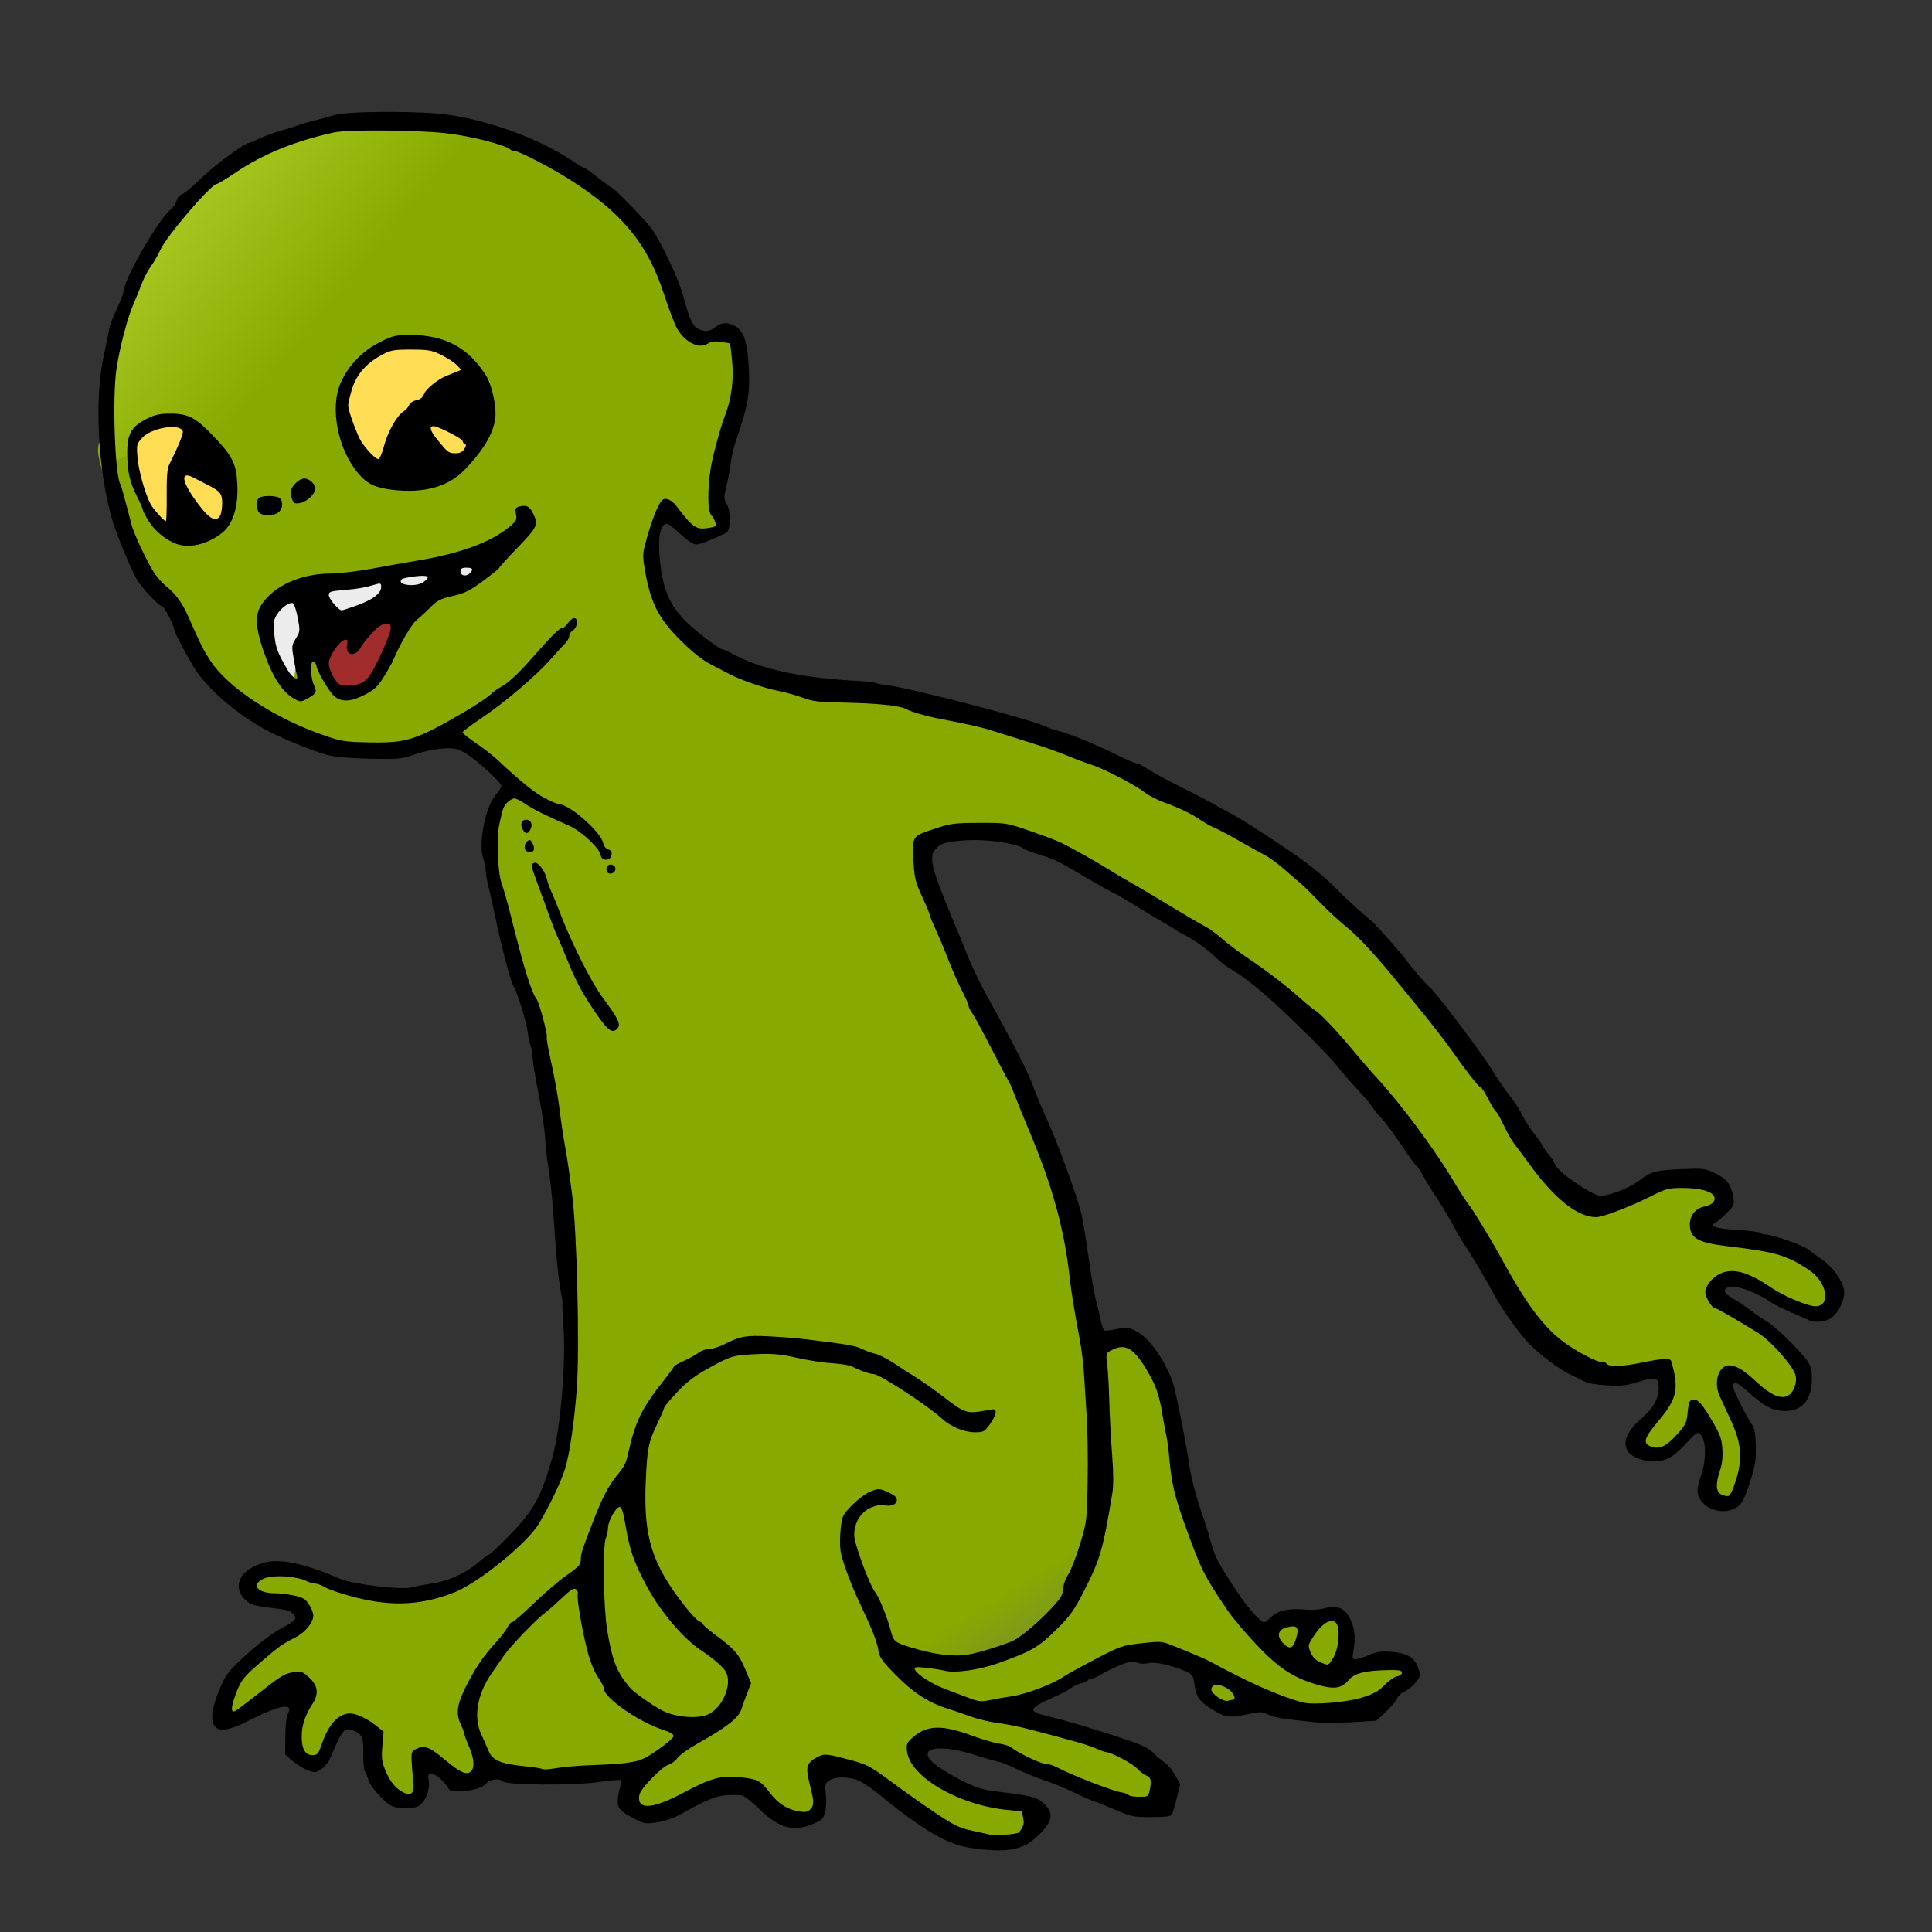
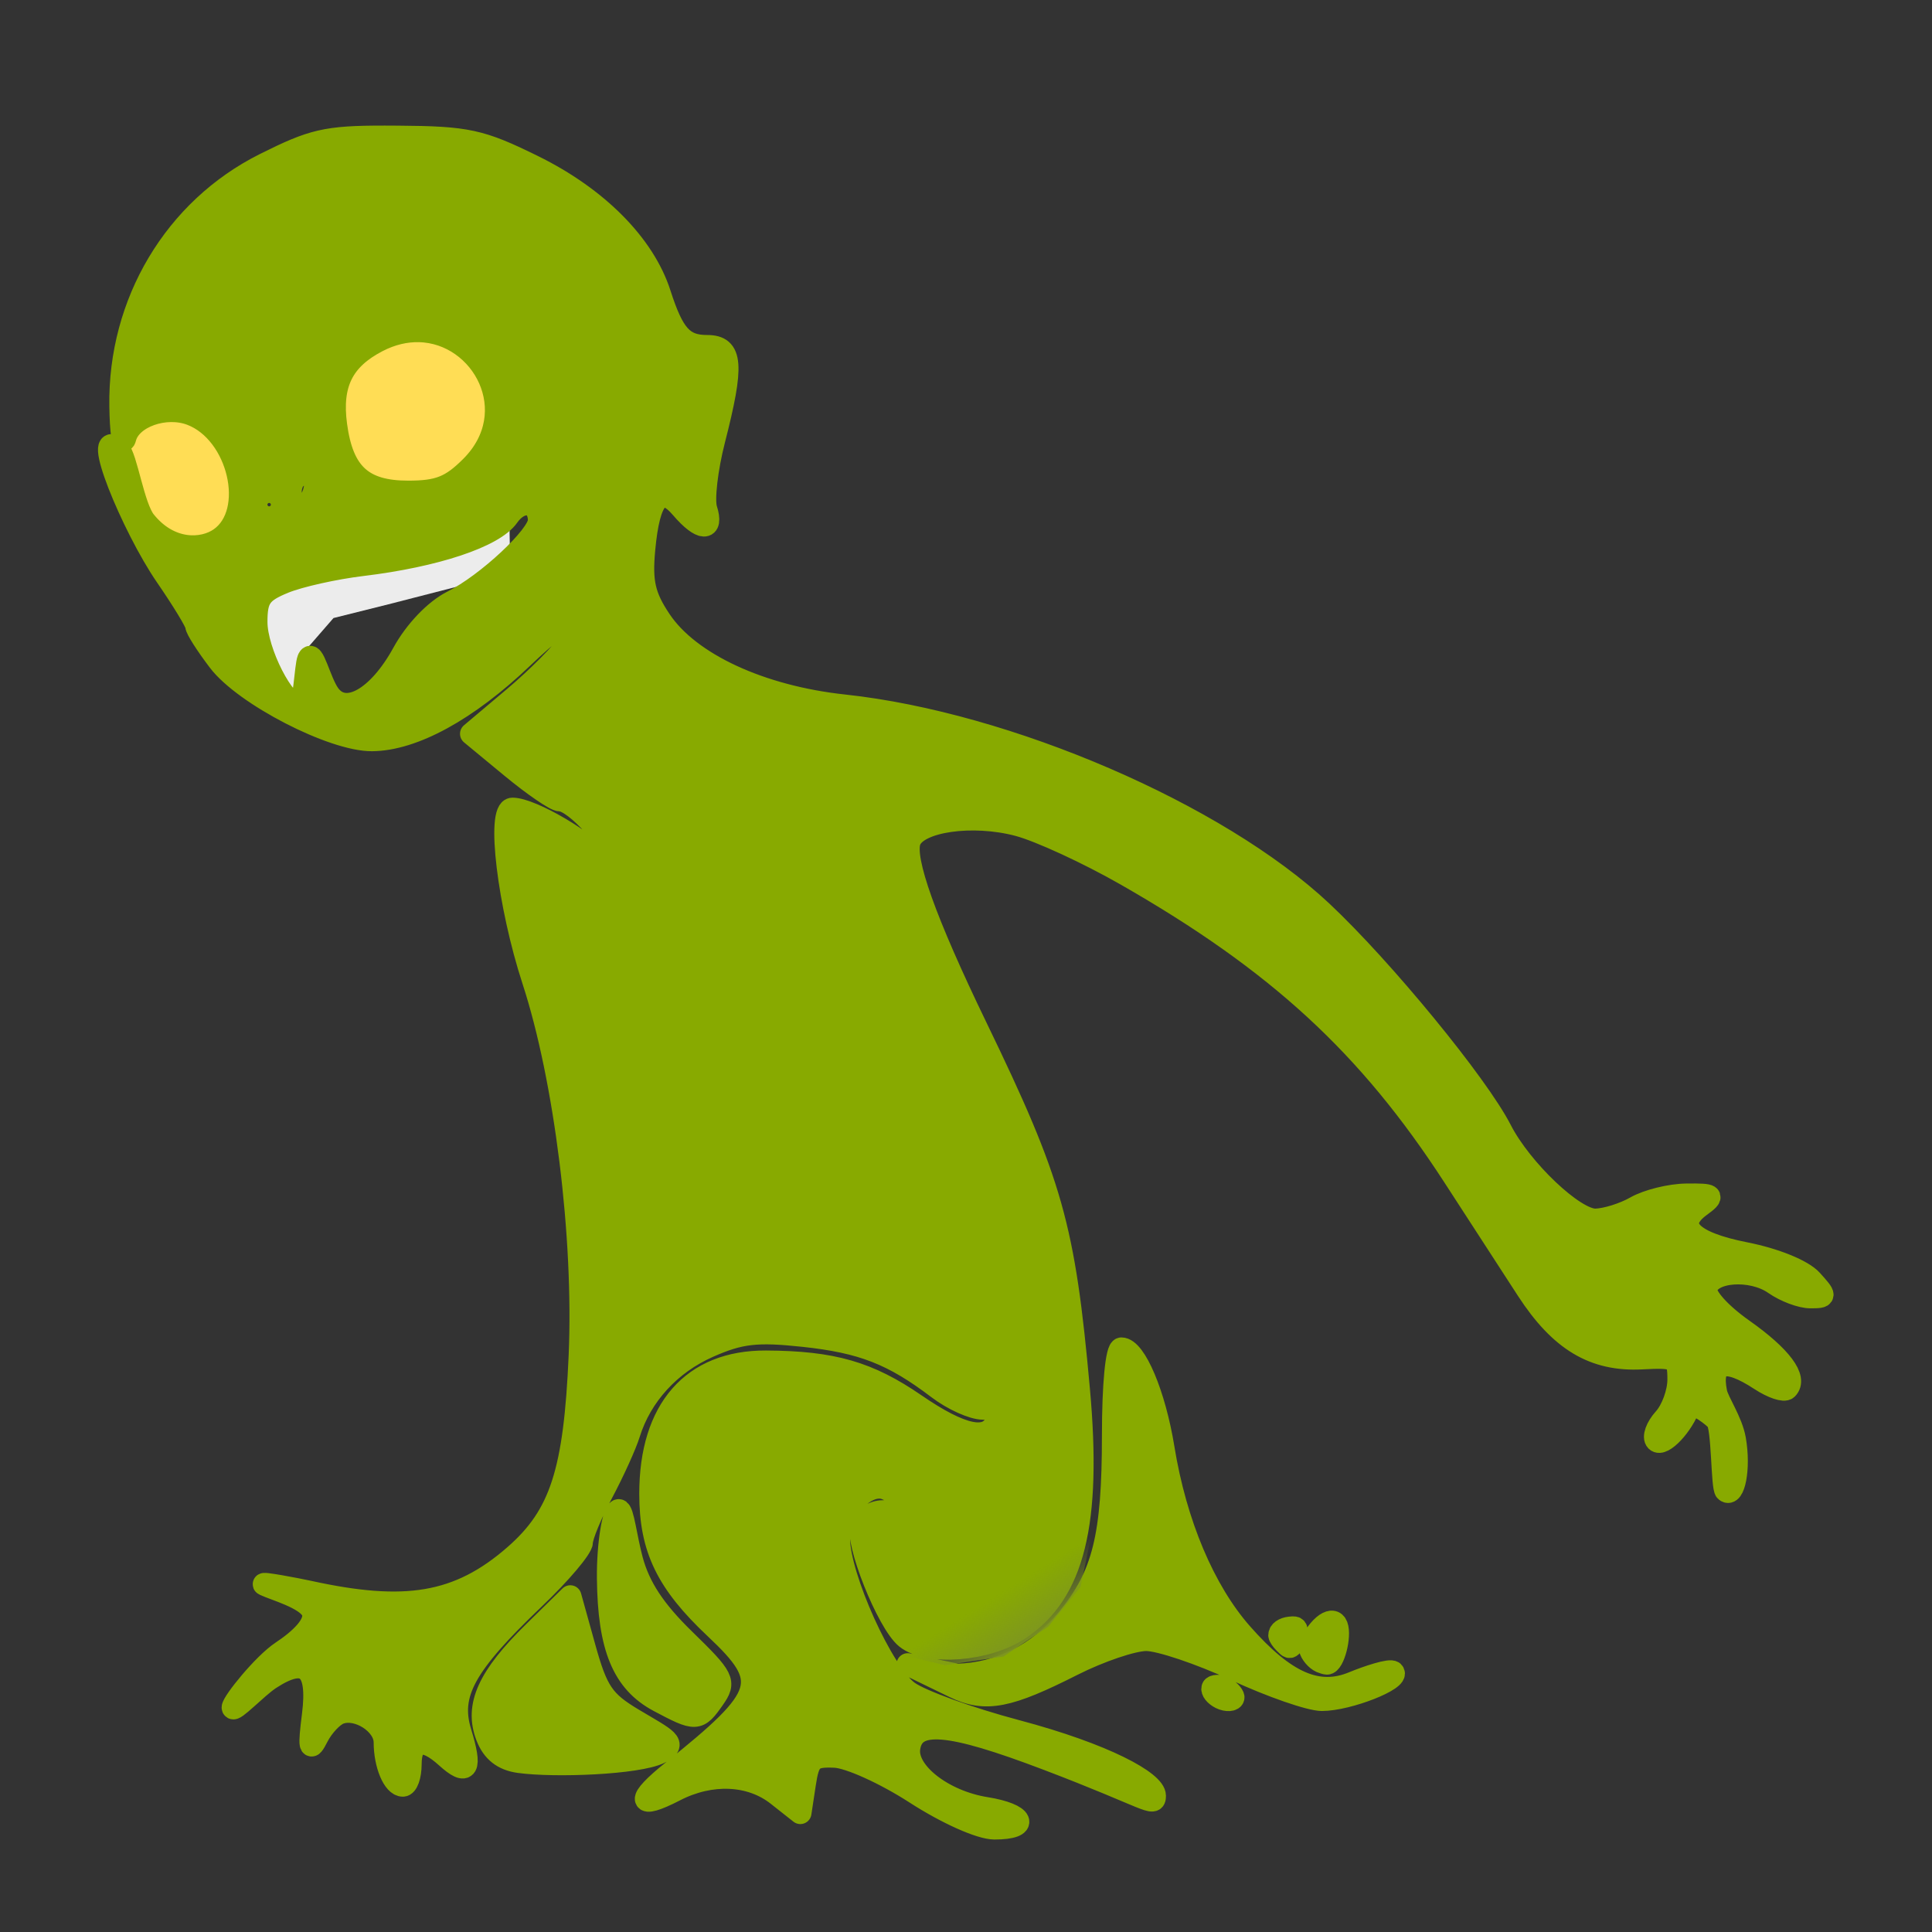
<svg xmlns="http://www.w3.org/2000/svg" xmlns:ns1="http://www.inkscape.org/namespaces/inkscape" xmlns:ns2="http://sodipodi.sourceforge.net/DTD/sodipodi-0.dtd" xmlns:xlink="http://www.w3.org/1999/xlink" width="450mm" height="450mm" viewBox="0 0 1594.488 1594.488" id="svg2" version="1.1" ns1:version="0.91 r13725" ns2:docname="littlegreengollum1899.svg">
  <rect x="0" y="0" width="1594.488" height="1594.488" fill="#333333" stroke="none" />
  <defs id="defs4">
    <linearGradient ns1:collect="always" id="linearGradient4279">
      <stop style="stop-color:#b7d733;stop-opacity:1;" offset="0" id="stop4281" />
      <stop style="stop-color:#b7d733;stop-opacity:0;" offset="1" id="stop4283" />
    </linearGradient>
    <linearGradient ns1:collect="always" id="linearGradient4261">
      <stop style="stop-color:#7d9521;stop-opacity:1;" offset="0" id="stop4263" />
      <stop style="stop-color:#7d9521;stop-opacity:0;" offset="1" id="stop4265" />
    </linearGradient>
    <linearGradient ns1:collect="always" xlink:href="#linearGradient4261" id="linearGradient4267" x1="-937.453" y1="1177.264" x2="-953.51" y2="1151.573" gradientUnits="userSpaceOnUse" />
    <linearGradient ns1:collect="always" xlink:href="#linearGradient4279" id="linearGradient4285" x1="-1415.805" y1="404.071" x2="-1306.239" y2="495.273" gradientUnits="userSpaceOnUse" />
  </defs>
  <ns2:namedview id="base" pagecolor="#ffffff" bordercolor="#666666" borderopacity="1.0" ns1:pageopacity="0.0" ns1:pageshadow="2" ns1:zoom="0.14844464" ns1:cx="551.36913" ns1:cy="508.73358" ns1:document-units="px" ns1:current-layer="layer1" showgrid="false" fit-margin-top="0" fit-margin-left="0" fit-margin-right="0" fit-margin-bottom="0" ns1:window-width="1916" ns1:window-height="1035" ns1:window-x="24" ns1:window-y="0" ns1:window-maximized="0" />
  <g ns1:label="Layer 1" ns1:groupmode="layer" id="layer1" transform="translate(1730.555,498.567)">
    <g id="g4287" transform="matrix(1.6,0,0,1.6,622.133,-1027.414)">
      <path ns1:connector-curvature="0" id="path4247" d="m -1207.848,590.231 -46.243,21.195 -82.853,11.561 -8.35,16.057 -4.496,23.764 36.609,34.682 7.065,-4.496 -5.138,-28.902 12.845,-14.772 28.26,-7.065 44.959,-11.561 17.983,-4.496 z" style="fill:#ececec;fill-rule:evenodd;stroke:none;stroke-width:1px;stroke-linecap:butt;stroke-linejoin:miter;stroke-opacity:1" />
-       <path ns1:connector-curvature="0" id="path4249" d="m -1249.596,642.255 -23.764,3.854 -20.553,7.707 -13.488,6.423 -1.927,12.203 12.203,25.691 17.341,0.642 9.634,-9.634 c 0,0 3.211,-7.065 4.496,-10.276 1.285,-3.211 14.772,-31.471 14.772,-31.471 z" style="fill:#a02c2c;fill-rule:evenodd;stroke:none;stroke-width:1px;stroke-linecap:butt;stroke-linejoin:miter;stroke-opacity:1" />
      <path id="path4242" transform="translate(-876.438,-726.16)" d="m -379.58,1238.125 a 35.233,33.627 0 0 0 -35.232,33.629 35.233,33.627 0 0 0 35.232,33.627 35.233,33.627 0 0 0 35.232,-33.627 35.233,33.627 0 0 0 -35.232,-33.629 z m -117.857,30.426 a 30.177,34.03 0 0 0 -30.176,34.031 30.177,34.03 0 0 0 30.176,34.029 30.177,34.03 0 0 0 30.178,-34.029 30.177,34.03 0 0 0 -30.178,-34.031 z" style="opacity:1;fill:#ffdd55;fill-opacity:1;fill-rule:evenodd;stroke:#ffdd55;stroke-width:10.878;stroke-linecap:round;stroke-linejoin:round;stroke-miterlimit:4;stroke-dasharray:none;stroke-opacity:1" ns1:connector-curvature="0" />
      <path ns2:nodetypes="sssssssssssscscccsssssssccssssssssssssssssssssssssssscccsssssssssssssssssssssssscssssssssssssssssccssscsssssssccsssssssssssssssssssssssssssscssscsssssccssscccssssssssscscsssccccssscccccccscccccccscsccscscc" ns1:connector-curvature="0" id="path4222" transform="translate(-876.438,-726.16)" d="m -395.35,1127.215 c -30.683,-0.032 -37.455,1.81 -62.035,14.084 -46.426,23.183 -75.271,71.555 -74.463,124.871 0.203,13.369 1.299,20.714 2.438,16.322 2.796,-10.79 20.693,-17.14 34.023,-12.072 24.679,9.383 34.263,50.46 14.932,64 -8.975,6.286 -26.099,6.961 -38.746,-8.837 -6.046,-7.552 -9.582,-33.238 -13.505,-36.923 -14.972,-14.066 6.78,39.528 24.506,65.298 8.507,12.367 15.469,23.838 15.469,25.49 0,1.652 5.232,9.862 11.625,18.244 13.287,17.42 58.764,40.879 78.973,40.736 21.292,-0.15 49.26,-15.461 77.564,-42.459 26.263,-25.051 38.277,-29.306 24.84,-8.799 -3.889,5.935 -17.007,19.169 -29.15,29.408 l -22.078,18.617 20.736,17.133 c 11.404,9.424 22.65,17.135 24.992,17.135 7.998,0 29.049,23.731 29.049,32.746 0,8.67 -0.249,8.639 -6.92,-0.885 -6.915,-9.872 -36.712,-27.441 -46.541,-27.441 -8.018,0 -2.047,49.622 10.652,88.518 16.6,50.844 26.736,132.358 24.066,193.551 -2.612,59.883 -9.881,82.338 -33.32,102.918 -29.346,25.766 -57.131,29.672 -106.471,18.862 -6.077,-1.331 -25.903,-5.093 -22.865,-3.648 5.307,2.524 21.48,6.898 24.624,13.371 3.215,6.619 -6.754,15.374 -15.582,21.216 -9.723,6.434 -25.385,26.092 -25.385,28.768 0,2.867 12.391,-10.407 19.112,-14.81 18.287,-11.982 25.409,-6.023 22.301,18.66 -2.156,17.127 -1.74,19.177 2.277,11.256 2.702,-5.327 7.787,-10.79 11.301,-12.139 9.381,-3.6 23.426,5.387 23.426,14.988 0,11.408 4.55,22.305 9.312,22.305 2.171,0 3.947,-4.972 3.947,-11.049 0,-12.788 6.898,-14.176 18.461,-3.711 11.007,9.962 13.119,6.294 7.297,-12.676 -6.11,-19.909 2.106,-34.834 38.076,-69.164 13.504,-12.889 24.553,-25.962 24.553,-29.051 0,-3.089 4.723,-14.499 10.494,-25.354 5.772,-10.855 11.999,-24.574 13.838,-30.488 6.14,-19.742 21.067,-36.09 41.008,-44.91 16.323,-7.22 24.831,-8.194 49.021,-5.607 30.326,3.242 46.112,9.413 69.463,27.16 7.521,5.716 17.899,10.395 23.062,10.395 6.529,0 8.613,2.018 6.844,6.629 -4.075,10.62 -17.855,7.752 -41.76,-8.691 -24.16,-16.619 -42.67,-21.94 -76.953,-22.125 -37.954,-0.205 -59.662,24.596 -59.662,68.164 0,28.22 8.503,45.787 33.562,69.344 29.054,27.311 26.853,34.587 -22.389,73.977 -18.55,14.838 -17.826,19.664 1.455,9.693 18.557,-9.596 39.01,-8.7 52.967,2.318 l 11.744,9.271 2.24,-14.797 c 1.994,-13.172 3.702,-14.737 15.551,-14.256 7.353,0.298 25.944,8.704 41.535,18.781 16.227,10.488 33.568,18.242 40.797,18.242 18.429,0 15.335,-7.268 -4.439,-10.43 -22.161,-3.544 -41.346,-18.55 -39.576,-30.959 2.164,-15.17 20.133,-13.711 71.449,5.803 52.2,19.85 55.283,24.785 55.283,18.742 0,-7.047 -25.505,-21.236 -71.69,-33.495 -23.941,-6.355 -48.876,-15.363 -55.412,-20.018 -13.28,-9.456 -35.85,-59.384 -35.85,-79.305 0,-14.395 14.169,-29.406 24.143,-25.578 9.552,3.665 8.471,11.723 -1.572,11.723 -4.601,0 -9.566,3.126 -11.033,6.949 -3.188,8.308 13.546,50.406 23.15,58.236 11.157,9.097 41.811,6.698 58.57,-4.584 27.856,-18.752 36.702,-54.539 30.494,-123.373 -7.598,-84.249 -13.84,-106.335 -52.836,-186.926 -26.425,-54.611 -37.939,-86.864 -34.35,-96.219 3.942,-10.272 32.406,-14.354 56.07,-8.039 11.032,2.944 35.969,14.449 55.414,25.566 78.374,44.807 125.278,87.981 169.166,155.711 13.502,20.837 30.544,47.116 37.873,58.398 16.996,26.165 34.406,36.579 59.021,35.305 17.957,-0.929 18.99,-0.328 18.99,11.027 0,6.605 -3.302,15.657 -7.338,20.117 -4.036,4.46 -5.863,9.586 -4.059,11.391 3.151,3.151 13.716,-8.141 17.148,-18.326 0.668,-1.983 9.193,2.959 13.927,7.648 3.244,3.213 2.665,34.868 4.703,36.55 4.101,3.385 7.303,-11.361 4.635,-26.569 -1.654,-9.425 -8.728,-19.423 -9.683,-24.197 -3.236,-16.177 4.779,-18.471 22.945,-6.568 6.067,3.975 12.209,6.049 13.648,4.609 5.312,-5.312 -3.14,-16.614 -22.779,-30.457 -11.609,-8.183 -19.628,-17.096 -18.889,-21 1.778,-9.395 23.343,-11.016 35.283,-2.652 5.432,3.805 13.721,6.916 18.418,6.916 8.226,0 8.248,-0.322 0.637,-8.732 -4.604,-5.088 -18.886,-10.892 -34.219,-13.908 -28.35,-5.578 -36.797,-14.462 -23.203,-24.402 7.469,-5.462 6.851,-5.975 -7.016,-5.832 -8.364,0.086 -20.179,2.997 -26.256,6.471 -6.077,3.474 -15.427,6.387 -20.779,6.473 -10.932,0.176 -38.266,-25.745 -48.766,-46.246 -12.06,-23.55 -60.979,-83.191 -92.436,-112.695 -53.809,-50.47 -162.159,-97.204 -246.365,-106.264 -43.115,-4.638 -79.854,-21.695 -94.758,-43.996 -8.299,-12.416 -9.947,-19.66 -8.357,-36.721 2.522,-27.075 8.581,-33.743 19.293,-21.232 10.065,11.755 16.322,12.039 12.684,0.574 -1.53,-4.821 0.324,-20.892 4.121,-35.713 9.959,-38.873 9.254,-48.33 -3.604,-48.33 -12.469,0 -17.517,-5.581 -24.402,-26.979 -8.146,-25.316 -32.212,-49.59 -65.326,-65.893 -27.194,-13.388 -34.008,-14.862 -69.918,-15.119 -2.27,-0.016 -4.423,-0.027 -6.469,-0.029 z m 17.52,100.223 c 32.787,0.732 55.007,41.862 26.861,70.008 -10.383,10.383 -16.754,12.92 -32.461,12.92 -23.67,0 -33.908,-9.449 -37.252,-34.377 -2.852,-21.266 3.457,-34.016 21.428,-43.309 7.359,-3.806 14.619,-5.394 21.424,-5.242 z m -59.334,74.088 c 4.116,0 6.371,3.006 5.525,7.367 -2.15,11.087 -12.479,12.61 -12.479,1.84 0,-5.428 2.854,-9.207 6.953,-9.207 z m -18.002,8.84 c 3.646,0 6.631,2.983 6.631,6.629 0,3.646 -2.985,6.629 -6.631,6.629 -3.646,0 -6.629,-2.983 -6.629,-6.629 0,-3.646 2.983,-6.629 6.629,-6.629 z m 133.049,6.41 c 3.485,0.143 6.164,3.047 6.164,8.451 -10e-6,7.757 -26.796,32.809 -44.631,41.727 -8.92,4.46 -19.225,15.227 -25.463,26.604 -12.843,23.421 -29.755,32.938 -38.145,21.465 -4.882,-6.676 -8.532,-24.142 -10.784,-18.273 -1.427,3.717 -2.105,24.101 -4.648,24.101 -7.849,0 -22.137,-27.935 -22.154,-43.314 -0.014,-12.315 2.221,-15.504 14.346,-20.459 7.9,-3.228 26.007,-7.273 40.238,-8.988 37.823,-4.56 67.91,-14.582 75.254,-25.066 3.046,-4.348 6.747,-6.372 9.822,-6.246 z m -0.98,161.527 c 0.932,0 2.735,3.977 4.006,8.838 1.271,4.861 0.508,8.84 -1.695,8.84 -2.203,0 -4.006,-3.978 -4.006,-8.84 0,-4.861 0.763,-8.838 1.695,-8.838 z m 4.865,21.902 c 2.859,0.239 9.142,9.843 15.139,25.605 5.317,13.976 14.544,32.828 20.502,41.891 5.958,9.063 10.832,17.514 10.832,18.781 0,1.267 -3.08,2.305 -6.846,2.305 -6.884,0 -34.047,-51.992 -39.828,-76.234 -1.968,-8.254 -1.696,-12.114 -0.065,-12.342 0.085,-0.012 0.173,-0.014 0.266,-0.01 z m 302.686,252.101 c -2.512,0 -4.307,18.661 -4.307,44.785 0,52.125 -5.001,72.289 -23.496,94.727 -14.885,18.058 -35.055,28.242 -57.016,28.785 l -25.422,-5.423 24.176,11.745 c 16.07,7.807 28.065,5.108 60.832,-11.471 14.012,-7.089 31.133,-12.889 38.047,-12.889 6.914,0 27.636,6.962 46.049,15.469 18.413,8.507 38.452,15.467 44.529,15.467 13.649,0 40.411,-10.69 36.763,-14.337 -1.475,-1.474 -13.206,2.387 -20.576,5.44 -18.292,7.577 -35.193,0.152 -57.6,-25.303 -19.423,-22.066 -34.02,-56.673 -40.35,-95.658 -4.478,-27.584 -14.488,-51.338 -21.631,-51.338 z m -259.266,83.404 c -2.749,-0.078 -5.712,17.384 -5.536,35.076 0.353,35.63 7.758,53.533 26.199,63.353 19.303,10.279 20.236,10.24 28.254,-1.207 6.206,-8.86 5.323,-10.642 -15.137,-30.57 -15.371,-14.972 -23.29,-27.011 -27.072,-41.154 -3.067,-11.468 -4.569,-25.437 -6.708,-25.498 z m -25.003,44.43 -18.855,18.506 c -23.419,22.984 -30.182,37.952 -24.227,53.615 2.99,7.864 8.338,12.084 16.771,13.234 18.518,2.526 61.01,0.823 72.31,-4.651 9.707,-4.703 3.735,-7.011 -13.575,-17.333 -15.359,-9.159 -18.736,-14.135 -25.086,-36.977 z m 392.52,13.092 c -2.292,0.163 -5.462,2.775 -8.516,7.367 -2.488,3.742 -2.883,4.748 -2.514,6.428 0.561,2.552 3.248,5.744 5.756,6.836 1.077,0.469 2.442,0.865 3.031,0.879 3.388,0.08 7.09,-14.144 5.066,-19.467 -0.494,-1.3 -1.325,-1.963 -2.377,-2.043 -0.145,-0.011 -0.294,-0.011 -0.447,0 z m -19.859,2.955 c -0.397,0.01 -0.881,0.05 -1.477,0.117 -3.215,0.362 -5.422,1.935 -5.422,3.865 0,0.693 1.172,2.432 2.604,3.863 2.564,2.564 2.62,2.584 3.82,1.369 1.477,-1.495 2.949,-6.699 2.342,-8.281 -0.27,-0.704 -0.676,-0.961 -1.867,-0.934 z m -39.07,30.162 c -1.129,0.049 -2.059,0.372 -2.279,0.947 -0.566,1.474 1.317,3.848 4.174,5.262 3.029,1.498 6.514,1.283 6.514,-0.402 0,-1.179 -2.671,-3.944 -4.936,-5.107 -1.016,-0.522 -2.344,-0.748 -3.473,-0.699 z" style="opacity:1;fill:#88aa00;fill-opacity:1;fill-rule:evenodd;stroke:#88aa00;stroke-width:11.5;stroke-linecap:round;stroke-linejoin:round;stroke-miterlimit:4;stroke-dasharray:none;stroke-opacity:1" />
-       <path ns2:nodetypes="cccccccccccccccc" ns1:connector-curvature="0" id="path4269" d="m -1256.018,393.697 -41.105,0 -56.52,19.91 -29.544,28.26 -22.479,36.609 -10.919,60.373 1.927,30.829 10.919,-4.496 13.77,-16.462 24.046,4.091 33.444,-0.788 96.373,-85.108 39.178,-37.894 -1.927,-22.479 -36.609,-11.561 z" style="fill:url(#linearGradient4285);fill-opacity:1;fill-rule:evenodd;stroke:none;stroke-width:1px;stroke-linecap:butt;stroke-linejoin:miter;stroke-opacity:1" />
      <path ns1:connector-curvature="0" id="path4251" d="m -1015.168,1175.98 5.138,7.065 26.975,6.423 30.187,-4.496 23.122,-15.414 16.699,-20.553 7.065,-34.04 2.569,-11.561 -99.552,44.959 -14.772,14.13 z" style="fill:url(#linearGradient4267);fill-opacity:1;fill-rule:evenodd;stroke:none;stroke-width:1px;stroke-linecap:butt;stroke-linejoin:miter;stroke-opacity:1" />
-       <path ns2:nodetypes="cscsccsscsscsscscssccscccccscsccccccssssssccssccsssssccscsccccccscsssssssssssssssscccssssssssssscscsssssscssssscsscssssssscssssssssssssssssscssscssscsccsscscsccccscssccsscsscssssscsccssssssssssssssssssssssssssssssssssccssssssccscsssssscccscscccsssccccssccsssscscsscscscscsscsssccccsscsccssscsscsscccscscsscscssssssssssscsssssssssssssssssssssssssssssssssssssccccsscccssccccsccsccssssscsscscsssssscsssssssssssssssssssscsssssssssssccssscscsssscssssccssscccsssssssssscssssssssscsscccssccsssccsccccssssscscsscsssssssccccscsccccscccsscsssccssscsssssccsccscccssssccsccsscsssssscscscscsscsssssscsssssccccssccsccccscsccscsscssscscsscssscscssssssccsscscsccscssscccssscssccscscssssscssscssssssssscssscssccsssscccsssscccssccccssscssssscsssscscssscssssscsssccssscccsccsssscsscsccscccssssssccscsscssssssssssssssssssssscssccsssssscscscscsscssssscss" ns1:connector-curvature="0" id="path4220" d="m -969.569,1283.761 c -12.205,-1.75 -24.646,-9.029 -47.916,-28.032 -4.118,-3.363 -9.193,-6.625 -11.277,-7.25 -5.394,-1.616 -11.229,-1.405 -13.957,0.506 -2.13,1.492 -2.285,2.138 -1.705,7.077 0.351,2.99 0.178,7.147 -0.385,9.238 -0.876,3.253 -1.736,4.109 -5.953,5.923 -10.152,4.367 -17.78,2.388 -27.517,-7.138 -3.827,-3.744 -8.006,-7.071 -9.287,-7.392 -1.28,-0.321 -4.899,-0.395 -8.041,-0.164 -5.747,0.423 -10.219,2.257 -22.994,9.43 -3.951,2.218 -8.647,3.895 -12.663,4.52 -5.742,0.894 -6.819,0.773 -10.72,-1.202 -8.24,-4.171 -9.837,-5.742 -9.837,-9.681 0,-1.986 0.536,-5.094 1.192,-6.907 0.655,-1.813 0.91,-3.578 0.565,-3.923 -0.345,-0.345 -5.739,0.113 -11.987,1.016 -12.663,1.832 -47.179,1.552 -49.129,-0.399 -1.742,-1.742 -6.543,-1.178 -8.397,0.987 -2.023,2.363 -6.739,3.786 -13.669,4.124 -3.967,0.194 -5.134,-0.132 -6,-1.675 -1.854,-3.304 -6.705,-7.476 -8.693,-7.476 -1.64,0 -1.825,0.524 -1.322,3.75 0.699,4.491 -1.527,10.413 -4.768,12.683 -2.833,1.985 -10.976,2.04 -14.727,0.1 -3.753,-1.941 -10.951,-10.198 -11.726,-13.45 -0.338,-1.421 -1.086,-3.179 -1.661,-3.907 -0.575,-0.728 -0.977,-4.72 -0.892,-8.872 0.177,-8.677 -0.543,-10.547 -4.73,-12.281 -5.114,-2.118 -5.827,-1.302 -12.433,14.234 -0.879,2.066 -2.989,4.603 -4.691,5.638 -2.878,1.75 -3.367,1.774 -7.029,0.335 -2.165,-0.85 -5.616,-3 -7.67,-4.776 l -3.734,-3.23 0.061,-9.362 c 0.037,-5.604 0.576,-10.308 1.343,-11.719 3.162,-5.816 -4.212,-4.547 -19.904,3.428 -11.635,5.913 -16.843,6.332 -18.666,1.502 -1.383,-3.665 0.181,-10.8 4.401,-20.073 2.499,-5.492 4.573,-7.955 13.362,-15.875 6.142,-5.535 13.241,-10.86 17.33,-13 7.576,-3.965 8.475,-5.081 6.048,-7.508 -1.795,-1.795 -2.613,-1.997 -13.809,-3.413 -6.364,-0.805 -8.363,-1.497 -10.651,-3.69 -7.688,-7.365 -2.144,-16.949 11.375,-19.663 7.837,-1.574 20.861,1.447 37.266,8.643 6.754,2.962 32.295,5.966 37.58,4.42 1.796,-0.525 6.366,-1.403 10.156,-1.951 8.326,-1.203 17.63,-5.469 23.831,-10.927 2.521,-2.219 5.004,-4.035 5.517,-4.035 0.513,0 5.569,-4.823 11.236,-10.718 11.873,-12.351 15.568,-19.164 21.305,-39.282 4.266,-14.96 7.152,-49.19 5.72,-67.838 -0.479,-6.236 -0.666,-11.872 -0.415,-12.524 -4.681,-24.262 -3.467,-44.738 -7.538,-70.638 -0.51,-3.025 -1.151,-9.155 -1.425,-13.623 -0.274,-4.468 -1.822,-14.818 -3.441,-23 -1.618,-8.182 -3.011,-16.574 -3.095,-18.648 -0.084,-2.074 -0.532,-4.774 -0.996,-6 -0.464,-1.226 -1.175,-4.66 -1.582,-7.631 -0.766,-5.603 -5.768,-21.488 -7.389,-23.468 -1.148,-1.402 -6.464,-21.732 -9.185,-35.13 -1.117,-5.5 -2.685,-12.505 -3.483,-15.566 -0.799,-3.061 -1.472,-6.886 -1.496,-8.5 -0.024,-1.614 -0.608,-4.51 -1.297,-6.437 -2.648,-7.401 1.073,-26.651 6.304,-32.609 1.67,-1.902 3.037,-4.069 3.037,-4.814 0,-1.897 -13.499,-14.124 -18.969,-17.182 -3.958,-2.212 -5.418,-2.477 -11.531,-2.09 -3.892,0.247 -10.186,1.58 -14.176,3.003 -6.747,2.406 -8.123,2.54 -23,2.239 -9.928,-0.201 -18.06,-0.892 -21.824,-1.855 -7.685,-1.966 -25.158,-9.208 -33.515,-13.891 -14.773,-8.279 -29.735,-21.517 -35.69,-31.577 -5.158,-8.714 -9.401,-16.895 -9.971,-19.224 -0.889,-3.635 -5.215,-12 -6.206,-12 -1.621,0 -10.892,-9.9 -13.284,-14.186 -2.993,-5.363 -10.172,-22.621 -12.193,-29.314 -7.757,-25.68 -9.76,-63.22 -4.616,-86.5 1.155,-5.225 2.355,-11.075 2.667,-13 0.312,-1.925 2.084,-6.623 3.938,-10.44 1.853,-3.817 3.369,-7.7 3.369,-8.628 0,-6.022 17.637,-36.917 24.349,-42.652 1.429,-1.221 2.88,-3.343 3.224,-4.714 0.344,-1.372 1.452,-2.756 2.462,-3.077 1.01,-0.321 4.003,-2.62 6.651,-5.111 7.21,-6.782 9.381,-8.671 14.314,-12.462 6.291,-4.835 12.451,-8.916 13.457,-8.916 0.467,0 3.22,-1.122 6.118,-2.492 2.898,-1.371 7.666,-3.128 10.597,-3.904 2.93,-0.776 6.677,-1.936 8.325,-2.577 1.649,-0.641 5.474,-1.781 8.5,-2.534 3.026,-0.753 7.978,-2.091 11.002,-2.973 7.285,-2.125 45.324,-2.18 59.111,-0.086 21.93,3.332 46.654,12.491 62.825,23.275 3.54,2.361 6.773,4.292 7.184,4.292 0.411,0 3.551,2.25 6.978,5 3.426,2.75 6.537,5 6.913,5 1.011,0 17.473,16.939 20.408,21 5.007,6.928 14.265,26.624 16.45,35 2.998,11.488 4.874,15.562 7.779,16.885 3.534,1.61 5.743,1.383 8.631,-0.889 3.375,-2.655 6.545,-2.805 10.457,-0.494 4.529,2.675 6.339,8.521 6.967,22.498 0.556,12.38 -0.567,18.724 -6.198,35 -1.427,4.125 -2.826,9.75 -3.108,12.5 -0.282,2.75 -1.253,8.057 -2.159,11.793 -1.551,6.401 -1.544,6.982 0.117,10.066 2.186,4.058 1.956,13.546 -0.355,14.653 -8.515,4.08 -13.443,5.987 -15.465,5.987 -1.557,0 -4.613,-2.029 -8.566,-5.689 -4.964,-4.596 -6.462,-5.489 -7.795,-4.648 -2.666,1.681 -3.508,8.841 -2.296,19.518 2.018,17.778 6.739,26.074 21.356,37.527 5.096,3.993 9.766,7.268 10.376,7.276 0.61,0.009 3.635,1.364 6.723,3.011 14.287,7.624 35.229,11.982 64.887,13.503 3.695,0.19 7.126,0.597 7.625,0.905 0.499,0.308 3.034,0.816 5.633,1.128 12.984,1.559 76.817,18.244 83.023,21.702 1.1,0.613 3.575,1.452 5.5,1.865 4.913,1.054 19.845,7.147 30.5,12.445 4.95,2.461 9.61,4.471 10.355,4.466 0.745,-0.005 3.314,1.313 5.708,2.929 2.394,1.616 9.885,5.685 16.645,9.043 6.76,3.358 14.542,7.408 17.292,9.001 2.75,1.593 6.35,3.571 8,4.396 4.806,2.402 14.28,8.401 30.176,19.106 10.1,6.802 17.693,12.857 23.827,19 4.951,4.959 11.432,11.042 14.402,13.517 2.97,2.475 6.022,5.175 6.783,6 7.812,8.47 13.895,15.401 15.139,17.25 1.99,2.957 12.475,15.16 13.375,15.567 1.782,0.806 26.106,32.98 31.134,41.183 2.889,4.713 6.534,10.114 9.11,13.5 4.042,5.312 5.358,7.338 7.472,11.5 1.257,2.475 3.745,6.3 5.529,8.5 1.784,2.2 3.818,5.125 4.521,6.5 0.703,1.375 2.297,3.625 3.543,5 1.246,1.375 2.563,3.486 2.927,4.691 1.147,3.802 19.249,16.298 23.619,16.305 4.433,0.007 14.924,-4.097 19.604,-7.67 6.419,-4.9 8.411,-5.451 21.865,-6.057 11.444,-0.515 12.29,-0.415 17.51,2.054 6.036,2.856 8.362,5.896 9.42,12.312 0.634,3.848 0.416,4.405 -3.137,8 -2.1,2.125 -4.719,4.38 -5.819,5.011 -3.648,2.091 -0.297,3.27 11.303,3.974 6.197,0.376 11.503,1.066 11.791,1.532 0.288,0.466 1.538,0.848 2.777,0.848 3.503,0 19.757,5.782 22.063,7.849 1.136,1.018 4.171,3.268 6.744,5 5.386,3.625 10.428,10.536 11.377,15.595 0.819,4.365 -2.451,11.634 -6.546,14.549 -2.957,2.106 -8.803,2.652 -11.773,1.1 -0.955,-0.499 -5.108,-2.346 -9.229,-4.104 -4.121,-1.758 -8.621,-3.992 -10,-4.965 -7.79,-5.49 -19.341,-9.536 -22.375,-7.838 -2.691,1.506 -1.875,3.312 2.618,5.794 2.337,1.292 6.363,3.962 8.946,5.934 2.583,1.972 6.559,4.711 8.836,6.086 4.382,2.646 16.181,14.162 20.435,19.944 2.029,2.758 2.534,4.607 2.534,9.282 0,10.861 -4.849,16.762 -13.782,16.77 -6.156,0 -10.39,-2.109 -18.299,-9.138 -5.374,-4.776 -7.248,-5.928 -8.161,-5.016 -0.912,0.912 -0.313,2.961 2.609,8.921 2.086,4.255 4.85,9.312 6.143,11.237 1.948,2.9 2.387,4.957 2.562,12 0.177,7.119 -0.298,10.124 -2.929,18.5 -2.125,6.767 -3.951,10.713 -5.646,12.205 -7.491,6.595 -21.497,1.414 -21.497,-7.953 0,-1.342 0.931,-5.097 2.068,-8.346 2.547,-7.275 2.334,-17.445 -0.423,-20.169 -1.673,-1.653 -2.059,-1.414 -7.952,4.921 -6.493,6.981 -10.044,8.841 -16.875,8.841 -4.563,0 -10.564,-2.298 -12.434,-4.761 -3.381,-4.452 -1.011,-10.658 6.59,-17.256 6.151,-5.34 9.025,-10.427 9.025,-15.975 0,-5.402 -1.499,-5.831 -10.498,-3.009 -6.115,1.918 -8.757,2.206 -16.272,1.778 -5.583,-0.318 -10.059,-1.126 -11.851,-2.138 -1.584,-0.894 -4.004,-2.099 -5.379,-2.676 -6.732,-2.827 -18.515,-11.667 -24.302,-18.234 -5.415,-6.144 -13.011,-17.009 -16.594,-23.734 -3.771,-7.079 -12.075,-21.106 -15.094,-25.496 -1.513,-2.2 -4.164,-6.7 -5.892,-10 -1.728,-3.3 -5.367,-9.375 -8.087,-13.5 -2.72,-4.125 -6.082,-9.606 -7.47,-12.179 -1.388,-2.574 -2.996,-4.971 -3.572,-5.327 -0.577,-0.356 -4.255,-5.427 -8.174,-11.269 -3.919,-5.842 -8.321,-11.769 -9.782,-13.173 -1.461,-1.403 -3.499,-3.901 -4.531,-5.55 -1.031,-1.649 -4.844,-6.149 -8.472,-10 -3.628,-3.851 -7.926,-8.801 -9.549,-11.001 -4.409,-5.974 -28.904,-30.067 -40.127,-39.469 -5.412,-4.534 -11.869,-9.281 -14.347,-10.548 -2.479,-1.267 -6.082,-3.965 -8.007,-5.994 -3.57,-3.764 -12.1,-9.864 -17.5,-12.516 -1.65,-0.81 -3.45,-1.848 -4,-2.307 -0.55,-0.459 -3.126,-2.034 -5.724,-3.5 -2.598,-1.466 -9.272,-5.478 -14.83,-8.916 -5.558,-3.438 -10.368,-6.25 -10.688,-6.25 -0.589,0 -11.758,-6.335 -22.758,-12.908 -6.174,-3.689 -9.361,-5.06 -18,-7.743 -2.75,-0.854 -5.468,-1.933 -6.039,-2.398 -3.372,-2.744 -19.454,-5.061 -29.961,-4.317 -10.336,0.732 -12.967,1.514 -15.567,4.63 -3.564,4.271 -2.242,9.485 9.569,37.736 3.104,7.425 6.231,15.075 6.948,17 1.322,3.547 6.485,14.426 9.017,19 14.899,26.916 22.712,42.178 25.043,48.922 1.25,3.618 4.048,10.403 6.217,15.078 6.154,13.265 16.914,42.711 18.636,51 0.857,4.125 2.501,14.25 3.653,22.5 1.152,8.25 2.723,17.475 3.49,20.5 0.767,3.025 1.912,7.864 2.545,10.753 0.633,2.889 1.495,5.466 1.915,5.726 0.42,0.26 3.332,-0.066 6.471,-0.724 5.358,-1.124 5.99,-1.046 10.364,1.274 6.934,3.679 15.637,16.448 19.064,27.971 1.423,4.784 6.831,32.229 7.686,39 0.856,6.786 3.816,18.375 6.895,27 1.276,3.575 3.321,10.1 4.544,14.5 2.249,8.094 3.232,9.984 12.875,24.773 5.513,8.456 12.749,16.74 14.594,16.709 0.573,-0.01 2.096,-1.128 3.383,-2.486 3.182,-3.355 9.335,-4.85 16.823,-4.087 3.698,0.377 7.954,0.15 10.637,-0.568 6.882,-1.841 10.68,-0.37 13.457,5.212 2.475,4.975 3.032,10.161 1.792,16.697 -0.73,3.852 -0.619,4.25 1.195,4.25 1.1,0 4.16,-0.955 6.798,-2.122 3.858,-1.706 6.115,-2.028 11.525,-1.641 8.276,0.592 12.365,3.14 14.047,8.752 1.087,3.629 0.979,4.111 -1.62,7.2 -1.532,1.821 -4.073,3.853 -5.648,4.516 -1.574,0.663 -3.256,2.239 -3.736,3.502 -0.48,1.263 -3.105,4.384 -5.832,6.935 l -4.959,4.638 -12.66,0.73 c -6.963,0.402 -15.473,0.429 -18.91,0.06 -17.697,-1.898 -20.548,-2.365 -24.086,-3.95 -3.591,-1.609 -4.305,-1.614 -11.203,-0.079 -8.733,1.943 -11.422,1.495 -18.535,-3.088 -6.13,-3.949 -7.523,-6.047 -8.456,-12.73 -0.599,-4.29 -1.039,-4.941 -4.319,-6.377 -7.252,-3.177 -16.233,-5.183 -19.284,-4.308 -1.754,0.503 -4.124,0.42 -5.92,-0.206 -2.445,-0.852 -4.05,-0.623 -8.722,1.247 -3.149,1.26 -7.404,3.333 -9.456,4.606 -2.052,1.273 -4.388,2.315 -5.191,2.315 -0.803,0 -1.718,0.415 -2.031,0.923 -0.314,0.508 -1.894,1.214 -3.512,1.569 -1.618,0.355 -3.975,1.452 -5.239,2.438 -1.263,0.986 -5.252,3.092 -8.863,4.681 -13.446,5.916 -13.788,7.337 -2.397,9.977 8.345,1.934 26.036,7.246 40.463,12.15 7.799,2.651 11.272,4.392 13.5,6.768 1.65,1.759 4.186,3.917 5.635,4.795 1.449,0.878 3.852,3.757 5.339,6.398 l 2.704,4.802 -1.796,7.275 c -0.988,4.001 -2.137,7.826 -2.554,8.5 -0.515,0.832 -3.897,1.223 -10.543,1.219 -9.042,0 -10.43,-0.283 -18.285,-3.665 -4.675,-2.013 -9.625,-3.987 -11,-4.388 -1.375,-0.401 -6.1,-2.486 -10.5,-4.633 -4.4,-2.148 -10.925,-4.834 -14.5,-5.969 -3.575,-1.135 -10.203,-3.813 -14.73,-5.951 -4.526,-2.138 -8.801,-3.894 -9.5,-3.903 -0.699,-0.01 -6.22,-1.581 -12.27,-3.494 -17.311,-5.473 -28.702,-4.241 -23.218,2.511 2.049,2.523 9.819,7.503 17.873,11.454 5.549,2.723 9.812,4.019 15.5,4.712 19.053,2.321 21.467,2.919 25.047,6.2 5.754,5.274 4.799,9.669 -3.813,17.558 -7.326,6.711 -15.66,8.072 -33.637,5.494 z m 24.75,-8.06 c 3.465,-4.636 2.482,-4.98 1.498,-10.858 l -7.5,-0.728 c -25.116,-2.439 -50.269,-17.108 -51.742,-30.174 -0.432,-3.833 -0.159,-4.477 3.121,-7.357 7.169,-6.295 15.04,-6.48 30.532,-0.721 4.946,1.839 11.152,3.654 13.791,4.034 2.639,0.38 5.473,1.265 6.298,1.966 3.132,2.662 15.274,8.48 17.697,8.48 1.392,0 4.167,0.876 6.167,1.946 7.069,3.783 28.399,12.059 32.895,12.764 1.793,0.281 3.507,0.911 3.809,1.4 0.302,0.489 2.717,0.889 5.366,0.889 4.594,0 4.845,-0.144 5.441,-3.125 1.054,-5.271 0.717,-6.889 -1.625,-7.794 -1.238,-0.478 -3.375,-2.098 -4.75,-3.599 -2.317,-2.529 -13.465,-8.483 -15.885,-8.483 -0.584,0 -2.986,-0.863 -5.338,-1.917 -3.872,-1.736 -11.541,-3.936 -35.277,-10.12 -4.4,-1.146 -11.375,-2.514 -15.5,-3.038 -4.125,-0.525 -10.425,-2.033 -14,-3.352 -3.575,-1.319 -8.975,-3.171 -12,-4.115 -9.7,-3.028 -17.75,-8.268 -26.582,-17.3 -7.259,-7.424 -8.442,-9.131 -9.025,-13.018 -0.642,-4.283 -3.142,-10.607 -9.344,-23.639 -4.7,-9.875 -9.365,-22.494 -10.096,-27.308 -0.377,-2.485 -0.343,-7.647 0.077,-11.469 0.732,-6.67 0.978,-7.168 6.082,-12.336 2.925,-2.962 7.198,-6.103 9.495,-6.981 3.949,-1.508 4.428,-1.484 8.785,0.443 3.249,1.437 4.608,2.625 4.608,4.027 0,2.33 -3.066,3.575 -6.612,2.685 -1.499,-0.376 -4.193,0.144 -6.864,1.325 -5.205,2.302 -8.523,7.79 -8.523,14.096 0,4.474 7.861,25.754 10.977,29.716 1.995,2.536 6.191,13.029 7.971,19.935 1.332,5.166 2.192,5.868 10.129,8.265 12.774,3.858 21.888,4.982 29.923,3.689 5.31,-0.854 19.226,-5.219 23.5,-7.371 5.81,-2.925 21.235,-17.302 24.215,-22.57 0.668,-1.181 1.231,-3.394 1.25,-4.918 0.019,-1.524 1.139,-4.449 2.488,-6.5 1.349,-2.051 4.061,-9.05 6.026,-15.554 3.521,-11.651 3.579,-12.13 3.922,-32.5 0.192,-11.371 -0.021,-26.3 -0.473,-33.175 -0.452,-6.875 -1.076,-16.681 -1.387,-21.792 -0.311,-5.111 -1.214,-12.761 -2.007,-17 -3.285,-17.562 -4.52,-25.202 -5.549,-34.318 -2.696,-23.884 -8.95,-46.42 -20.505,-73.891 -3.123,-7.425 -6.593,-15.975 -7.711,-19 -1.118,-3.025 -2.367,-5.95 -2.775,-6.5 -0.408,-0.55 -4.42,-8.16 -8.914,-16.911 -4.495,-8.751 -9.051,-17.146 -10.125,-18.654 -1.074,-1.509 -1.953,-3.245 -1.953,-3.857 0,-0.613 -1.087,-3.243 -2.416,-5.846 -3.026,-5.925 -5.594,-11.772 -9.107,-20.732 -1.51,-3.85 -4.034,-9.794 -5.611,-13.208 -1.576,-3.415 -2.866,-6.614 -2.866,-7.11 0,-0.496 -1.77,-4.732 -3.933,-9.414 -3.371,-7.298 -4.004,-9.774 -4.433,-17.351 -0.799,-14.126 -0.989,-13.8 10.214,-17.532 8.95,-2.982 10.587,-3.207 23.634,-3.245 13.974,-0.041 14.056,-0.028 26.517,4.275 6.875,2.374 14.075,5.107 16,6.073 6.141,3.083 19.348,10.515 24,13.506 2.475,1.591 7.425,4.536 11,6.544 3.575,2.008 12.8,7.482 20.5,12.165 7.7,4.683 15.824,9.441 18.052,10.576 2.229,1.134 6.279,4.04 9,6.457 2.721,2.417 8.773,6.972 13.448,10.122 10.344,6.969 19.569,14.043 27.324,20.954 3.203,2.854 6.578,5.598 7.5,6.097 2.416,1.307 11.362,10.756 19.498,20.593 3.866,4.675 9.538,11.212 12.604,14.527 11.721,12.673 28.949,35.793 38.356,51.473 3.795,6.325 7.69,12.4 8.655,13.5 1.983,2.259 11.78,18.385 17.063,28.087 12.081,22.185 20.816,34.087 30.778,41.937 6.614,5.212 18.968,11.788 20.814,11.079 0.694,-0.266 1.844,0.218 2.556,1.076 1.394,1.679 8.098,1.425 18.352,-0.696 10.006,-2.07 14.439,-2.326 14.874,-0.858 4.234,14.282 3.126,19.558 -6.501,30.956 -7.518,8.901 -8.311,11.701 -3.763,13.293 4.032,1.412 7.404,0.027 12.092,-4.966 5.713,-6.086 6.168,-6.986 6.777,-13.408 0.432,-4.558 0.87,-5.55 2.553,-5.791 2.715,-0.389 4.695,1.786 10.238,11.247 3.907,6.668 4.726,8.965 5.059,14.194 0.259,4.074 -0.163,7.881 -1.216,10.973 -2.414,7.084 -2.145,11.178 0.823,12.53 1.34,0.611 3.027,0.881 3.75,0.6 0.723,-0.28 2.383,-3.979 3.69,-8.22 3.451,-11.2 2.733,-19.104 -2.819,-31.034 -2.304,-4.95 -4.834,-10.418 -5.623,-12.151 -3.644,-8.007 0.032,-17.208 6.295,-15.754 3.789,0.88 6.543,2.72 13.139,8.782 6.418,5.898 10.96,8.135 14.642,7.211 3.391,-0.851 5.966,-6.243 5.122,-10.726 -0.866,-4.6 -12.662,-17.995 -19.632,-22.294 -12.066,-7.441 -21.003,-12.568 -21.909,-12.568 -1.607,0 -5.091,-5.659 -5.091,-8.269 0,-3.087 3.246,-7.289 7.217,-9.343 6.611,-3.419 14.7,-1.318 26.755,6.947 6.214,4.261 18.884,9.638 22.743,9.653 8.298,0.031 6.201,-12.44 -3.139,-18.672 -11.611,-7.747 -17.141,-9.356 -42.576,-12.382 -14.823,-1.764 -18.907,-4.143 -18.968,-11.049 -0.041,-4.678 2.959,-8.473 7.35,-9.297 3.929,-0.737 6.109,-2.866 5.244,-5.121 -1.049,-2.733 -7.145,-4.466 -15.844,-4.504 -7.862,-0.034 -8.739,0.193 -17.282,4.487 -10.524,5.289 -24.406,10.549 -27.842,10.549 -9.638,0 -21.754,-9.727 -34.84,-27.972 -2.575,-3.59 -5.779,-7.878 -7.12,-9.528 -1.341,-1.65 -3.841,-6.008 -5.556,-9.684 -1.715,-3.676 -3.583,-6.971 -4.152,-7.323 -0.569,-0.351 -2.38,-3.306 -4.026,-6.566 -1.646,-3.26 -3.41,-5.927 -3.922,-5.927 -0.859,0 -7.66,-8.694 -14.622,-18.693 -2.949,-4.235 -13.609,-17.973 -17.053,-21.977 -1.026,-1.193 -5.016,-6.065 -8.866,-10.825 -12.739,-15.753 -22.312,-26.183 -28.696,-31.267 -3.467,-2.761 -9.71,-8.556 -13.873,-12.879 -4.163,-4.323 -8.355,-8.467 -9.315,-9.209 -0.96,-0.742 -4.614,-3.892 -8.12,-7 -3.506,-3.108 -8.089,-6.536 -10.185,-7.619 -2.096,-1.083 -8.371,-4.562 -13.945,-7.731 -5.574,-3.169 -11.345,-6.222 -12.826,-6.785 -1.48,-0.563 -4.57,-2.295 -6.866,-3.848 -4.98,-3.37 -11.02,-6.275 -19.174,-9.222 -3.3,-1.192 -7.631,-3.443 -9.624,-5.002 -5.114,-4 -21.343,-12.405 -27.876,-14.437 -3.025,-0.941 -8.425,-2.975 -12,-4.519 -3.575,-1.545 -12.575,-4.695 -20,-7.002 -7.425,-2.307 -15.975,-4.999 -19,-5.982 -5.08,-1.652 -13.178,-3.48 -27,-6.095 -6.71,-1.269 -14.819,-3.636 -17.449,-5.093 -3.017,-1.671 -15.575,-2.932 -32.051,-3.218 -12.714,-0.221 -15.915,-0.604 -21,-2.516 -3.3,-1.241 -9.15,-2.863 -13,-3.605 -6.711,-1.293 -18.953,-5.517 -24.752,-8.54 -1.514,-0.789 -5.789,-3.009 -9.5,-4.933 -4.618,-2.394 -9.604,-6.34 -15.799,-12.5 -10.935,-10.874 -15.093,-18.702 -17.951,-33.791 -1.621,-8.56 -1.689,-10.445 -0.536,-15 2.992,-11.825 7.112,-22.361 9.322,-23.837 1.678,-1.121 4.72,0.309 6.994,3.288 8.584,11.245 10.116,12.308 16.384,11.368 3.976,-0.596 4.363,-0.889 3.767,-2.846 -0.365,-1.2 -1.393,-3.011 -2.284,-4.023 -1.807,-2.054 -1.865,-13.084 -0.127,-24.158 0.858,-5.467 5.066,-21.115 6.992,-26 3.771,-9.564 5.052,-19.347 3.933,-30.035 -0.459,-4.381 -0.859,-8.027 -0.888,-8.102 -0.03,-0.075 -2.109,-0.445 -4.621,-0.821 -3.395,-0.509 -5.19,-0.277 -6.996,0.907 -4.487,2.94 -11.817,-0.727 -15.888,-7.949 -1.24,-2.2 -4.209,-10.033 -6.598,-17.408 -8.546,-26.38 -22.051,-42.652 -49.811,-60.015 -9.548,-5.972 -25.329,-14.078 -27.408,-14.078 -0.77,0 -1.69,-0.291 -2.046,-0.647 -2.447,-2.447 -21.163,-7.175 -33.686,-8.51 -15.576,-1.66 -50.568,-1.857 -57.5,-0.323 -20.06,4.439 -36.513,11.164 -50.59,20.675 -4.725,3.192 -9.023,5.804 -9.551,5.804 -3.018,0 -26.157,27.03 -29.384,34.326 -1.03,2.33 -3.167,6.022 -4.747,8.205 -1.58,2.183 -3.7,6.219 -4.71,8.969 -1.01,2.75 -2.897,7.392 -4.193,10.315 -3.128,7.056 -7.156,22.406 -8.862,33.773 -2.191,14.595 -0.81,54.803 2.04,59.416 0.469,0.759 2.962,9.825 5.581,20.299 1.351,5.401 9.198,21.874 12.572,26.389 1.565,2.095 3.971,4.702 5.346,5.793 5.047,4.007 8.41,8.653 11.756,16.244 6.316,14.33 7.293,16.279 11.122,22.204 9.093,14.069 33.523,30.011 59.622,38.908 8.141,2.775 10.336,3.09 23,3.297 18.681,0.306 23.53,-1.258 48,-15.483 7.158,-4.161 13.216,-8.299 15,-10.246 0.55,-0.6 3.066,-2.265 5.591,-3.699 2.639,-1.499 8.256,-6.775 13.212,-12.409 12.095,-13.752 15.668,-17.301 17.416,-17.301 0.578,0 1.788,-1.125 2.689,-2.5 0.901,-1.375 2.303,-2.5 3.115,-2.5 2.232,0 1.832,4.761 -0.523,6.232 -1.1,0.687 -2,2.041 -2,3.008 0,0.968 -1.012,2.766 -2.25,3.997 -1.238,1.231 -4.5,4.798 -7.25,7.927 -7.401,8.421 -23.813,22.41 -35.348,30.128 -5.583,3.736 -10.152,7.189 -10.152,7.673 0,0.485 3.038,2.925 6.75,5.423 3.712,2.498 8.571,6.245 10.796,8.327 12.352,11.552 19.603,17.424 24.933,20.189 3.281,1.702 6.559,3.095 7.283,3.095 5.27,0 21.462,14.194 22.719,19.915 0.378,1.721 1.448,3.095 2.655,3.41 1.438,0.376 1.927,1.199 1.693,2.852 -0.465,3.283 -5.188,3.319 -5.653,0.043 -0.501,-3.534 -10.025,-12.416 -16.199,-15.108 -11.901,-5.189 -18.661,-8.551 -22.658,-11.269 -2.299,-1.563 -4.774,-2.833 -5.5,-2.82 -2.183,0.037 -5.541,3.312 -6.13,5.978 -0.304,1.375 -1.003,4.3 -1.554,6.5 -1.762,7.032 -1.169,25.099 1.031,31.412 1.071,3.073 3.014,9.863 4.318,15.088 7.177,28.759 10.901,40.837 13.782,44.7 1.313,1.761 5.763,18.442 5.174,19.396 -0.277,0.448 0.8,6.572 2.392,13.609 1.593,7.037 3.453,17.52 4.134,23.295 0.681,5.775 1.909,14.1 2.728,18.5 0.82,4.4 1.886,11.15 2.369,15 0.484,3.85 1.079,8.35 1.322,10 2.563,17.374 4.113,80.285 2.497,101.377 -1.332,17.384 -3.765,33.825 -6.085,41.123 -2.176,6.845 -7.845,18.705 -13.433,28.103 -5.938,9.987 -31.097,30.497 -43.365,35.352 -17.061,6.752 -32.212,7.535 -51.39,2.657 -6.45,-1.641 -13.301,-3.912 -15.226,-5.047 -1.924,-1.135 -4.395,-2.064 -5.491,-2.064 -1.096,0 -3.307,-0.68 -4.913,-1.51 -4.611,-2.384 -16.73,-3.048 -21.23,-1.163 -7.209,3.02 -3.871,7.673 5.505,7.673 2.269,0 6.627,0.52 9.685,1.156 4.611,0.959 5.944,1.739 7.81,4.569 1.238,1.877 2.25,4.44 2.25,5.696 0,3.792 -4.253,8.911 -9.617,11.575 -6.353,3.155 -8.619,4.804 -18.858,13.722 -7.19,6.263 -8.634,8.084 -10.906,13.761 -2.658,6.641 -3.31,10.521 -1.768,10.521 0.87,0 2.205,-0.978 15.829,-11.592 9.103,-7.092 10.555,-7.917 15.498,-8.809 3.186,-0.575 4.153,-0.247 7.219,2.445 5,4.39 5.663,8.754 2.139,14.079 -3.667,5.54 -5.54,11.224 -5.523,16.753 0.021,6.478 1.809,9.624 5.47,9.624 2.683,0 3.099,-0.503 5.009,-6.048 3.408,-9.896 8.617,-15.452 14.489,-15.452 3.15,0 8.724,2.6 13.237,6.173 l 4.043,3.202 -0.625,7.391 c -0.527,6.235 -0.287,8.2 1.534,12.562 2.485,5.953 5.144,9.245 9.151,11.329 4.36,2.268 6.015,0.335 5.223,-6.1 -0.342,-2.782 -0.718,-7.299 -0.834,-10.037 -0.194,-4.567 0.022,-5.092 2.613,-6.34 4.052,-1.952 6.57,-0.954 14.676,5.819 8.282,6.92 11.619,8.233 13.711,5.397 1.657,-2.245 1.039,-6.827 -1.79,-13.275 -1.057,-2.407 -1.921,-4.795 -1.921,-5.305 0,-0.51 -0.929,-2.967 -2.064,-5.459 -2.661,-5.84 -1.691,-10.916 4.194,-21.949 4.609,-8.641 7.983,-13.417 14.571,-20.621 2.369,-2.591 4.828,-5.854 5.465,-7.25 0.636,-1.396 1.661,-2.539 2.276,-2.539 0.616,0 5.581,-4.298 11.035,-9.552 5.453,-5.253 12.865,-11.639 16.47,-14.19 7.551,-5.343 8.019,-5.882 8.04,-9.259 0.015,-2.391 1.048,-5.472 6.705,-20 4.287,-11.009 7.531,-17.31 11.327,-22 4.884,-6.033 5.104,-6.466 6.562,-12.909 3.56,-15.725 6.912,-22.544 17.95,-36.514 3.008,-3.807 5.47,-7.185 5.47,-7.506 0,-0.321 2.362,-1.659 5.25,-2.974 2.888,-1.315 6.323,-3.225 7.635,-4.244 1.312,-1.019 3.726,-1.853 5.365,-1.853 1.639,0 5.066,-1.06 7.615,-2.355 8.334,-4.234 11.3,-4.762 23.318,-4.146 6.224,0.319 14.467,0.964 18.317,1.434 22.392,2.735 26.208,3.386 29.44,5.022 1.958,0.991 5.086,2.131 6.951,2.534 1.865,0.403 6.194,2.595 9.619,4.872 3.426,2.277 8.767,5.715 11.869,7.64 3.103,1.925 8.934,6.036 12.96,9.136 12.256,9.438 12.441,9.493 24.411,7.247 2.77,-0.52 3.25,-0.32 3.25,1.354 0,1.08 -1.353,3.831 -3.006,6.114 -2.803,3.87 -3.327,4.149 -7.75,4.128 -5.48,-0.025 -12.431,-2.877 -16.744,-6.868 -7.142,-6.61 -32.332,-23.098 -35.329,-23.125 -1.99,-0.018 -7.743,-2.027 -10.999,-3.842 -1.28,-0.713 -6.005,-1.514 -10.5,-1.779 -4.495,-0.265 -12.672,-1.52 -18.172,-2.789 -7.545,-1.741 -12.21,-2.225 -19,-1.969 -13.713,0.515 -14.72,0.783 -25.733,6.829 -7.912,4.344 -11.815,7.276 -17.017,12.782 -3.712,3.93 -6.75,7.541 -6.75,8.026 0,0.484 -1.551,4.115 -3.446,8.069 -4.687,9.779 -5.329,12.922 -6.058,29.688 -1.258,28.948 3.061,42.827 20.094,64.574 3.196,4.08 6.62,7.676 7.61,7.99 0.99,0.314 1.799,0.932 1.799,1.374 0,0.442 2.969,2.999 6.597,5.683 9.716,7.186 11.966,9.793 15.257,17.677 l 2.976,7.128 -1.992,5.037 c -1.095,2.771 -2.419,6.466 -2.941,8.211 -1.348,4.506 -7.45,9.313 -22.697,17.879 -4.565,2.565 -9.237,5.931 -10.383,7.48 -1.145,1.549 -3.26,3.111 -4.7,3.47 -1.44,0.359 -5.43,3.648 -8.867,7.309 -4.942,5.263 -6.25,7.316 -6.25,9.813 0,6.242 7.887,5.274 23.119,-2.837 14.088,-7.502 19.46,-8.963 29.013,-7.892 9.286,1.041 10.624,1.746 15.481,8.157 4.203,5.548 8.944,8.532 15.123,9.52 2.945,0.471 4.336,0.211 5.592,-1.045 2.132,-2.132 2.101,-3.559 -0.292,-13.133 -2.243,-8.975 -1.647,-10.994 4.128,-13.98 3.481,-1.8 4.752,-1.666 17.88,1.891 7.603,2.06 9.813,3.258 20.053,10.873 6.33,4.707 16.579,11.954 22.777,16.105 9.427,6.313 12.442,7.797 18.447,9.076 3.948,0.841 8.078,1.754 9.178,2.027 2.953,0.735 14.554,-0.036 15.502,-1.03 z M -1162.051,854.594 c -7.239,-10.395 -10.947,-17.093 -15.084,-27.25 -1.904,-4.675 -4.464,-10.75 -5.688,-13.5 -1.224,-2.75 -3.249,-7.925 -4.5,-11.5 -1.251,-3.575 -3.712,-10.325 -5.468,-15 -3.855,-10.264 -4.018,-11.323 -1.807,-11.78 1.888,-0.391 5.446,4.528 6.35,8.78 0.292,1.375 1.36,4.3 2.372,6.5 1.012,2.2 2.855,6.7 4.095,10 5.686,15.135 16.338,36.381 22.111,44.104 7.766,10.389 9.521,13.881 7.938,15.789 -2.574,3.102 -4.806,1.773 -10.319,-6.143 z m 4.595,-74.743 c -0.346,-0.903 -0.15,-2.121 0.436,-2.707 1.524,-1.524 4.41,-0.131 4.012,1.935 -0.443,2.302 -3.648,2.857 -4.448,0.771 z m -41.114,-10.169 c -1.69,-0.682 -1.583,-3.817 0.18,-5.28 1.146,-0.951 1.658,-0.761 2.577,0.956 1.842,3.442 0.454,5.62 -2.757,4.324 z m -2.292,-11.416 c -1.427,-2.667 -0.555,-4.922 1.903,-4.922 2.409,0 3.458,2.534 2.1,5.072 -1.333,2.491 -2.615,2.442 -4.003,-0.151 z m -117.458,-67.086 c -6.579,-3.63 -11.653,-11.514 -16.413,-25.501 -3.837,-11.275 -4.177,-17.834 -1.177,-22.688 6.266,-10.138 20.379,-16.61 36.274,-16.635 4.226,-0.007 13.901,-1.169 21.5,-2.582 7.599,-1.414 17.676,-3.203 22.392,-3.976 22.293,-3.654 38.092,-9.371 47.751,-17.278 3.916,-3.206 4.268,-3.854 3.71,-6.83 -0.547,-2.917 -0.331,-3.359 1.921,-3.924 3.533,-0.887 5.069,-0.076 6.932,3.659 2.812,5.637 2.188,7.018 -7.89,17.446 -5.225,5.406 -9.5,10.107 -9.5,10.446 0,0.339 -3.736,3.383 -8.302,6.765 -6.952,5.149 -9.512,6.424 -15.744,7.841 -6.35,1.444 -8.051,2.31 -11.589,5.899 -2.281,2.314 -5.5,5.29 -7.154,6.614 -2.563,2.053 -8.366,12.041 -12.147,20.908 -0.586,1.375 -2.753,5.2 -4.815,8.5 -3.154,5.048 -4.769,6.517 -10.178,9.262 -6.934,3.518 -11.672,3.645 -15.369,0.413 -2.572,-2.249 -8.603,-12.447 -9.035,-15.279 -0.201,-1.317 -0.996,-2.395 -1.766,-2.395 -1.788,0 -1.324,8.77 0.668,12.629 1.476,2.858 0.611,4.23 -4.253,6.743 -2.66,1.375 -3.266,1.371 -5.816,-0.036 z m 35.227,-8.811 c 2.438,-1.486 4.472,-4.548 8.317,-12.519 2.799,-5.803 5.343,-12.116 5.654,-14.029 0.531,-3.273 0.401,-3.477 -2.226,-3.477 -2.043,0 -3.971,1.272 -7.2,4.75 -2.426,2.612 -5.037,5.933 -5.804,7.379 -2.798,5.278 -8.186,4.214 -7.064,-1.394 0.467,-2.333 0.256,-2.816 -1.117,-2.551 -2.726,0.525 -8.287,8.582 -8.287,12.008 0,3.623 3.671,10.549 5.91,11.15 3.899,1.046 8.846,0.495 11.817,-1.317 z m -34.154,-3.275 c -0.201,-0.688 -0.925,-4.469 -1.611,-8.402 -1.19,-6.83 -1.143,-7.319 1.038,-10.848 2.195,-3.551 2.232,-3.969 0.963,-10.698 -0.727,-3.851 -1.879,-7.217 -2.561,-7.478 -1.813,-0.696 -6.078,2.41 -8.281,6.03 -1.624,2.668 -1.809,4.212 -1.217,10.147 0.676,6.778 1.595,9.237 6.822,18.25 2.239,3.86 5.728,6.02 4.847,3 z m 31.175,-36.378 c 8.047,-2.929 12.252,-6.169 12.252,-9.441 0,-1.782 -0.398,-2.043 -2.25,-1.477 -5.797,1.772 -9.838,2.505 -17,3.087 -6.862,0.557 -7.75,0.858 -7.75,2.621 0,1.938 5.016,7.833 6.673,7.843 0.455,0.003 4.088,-1.182 8.074,-2.633 z m 34.03,-11.928 c 3.987,-2.793 2.697,-3.755 -4.027,-3.004 -3.438,0.384 -6.638,1.078 -7.113,1.542 -3.008,2.943 7.127,4.273 11.14,1.462 z m 24.023,-4.643 c 1.945,-1.945 1.396,-2.8 -1.8,-2.8 -2.333,0 -3,0.444 -3,2 0,2.255 2.867,2.733 4.8,0.8 z m -151.3,-15.027 c -5.494,-1.958 -11.271,-6.679 -14.402,-11.769 -1.704,-2.769 -3.098,-5.464 -3.098,-5.989 0,-0.525 -1.323,-3.559 -2.94,-6.741 -3.774,-7.426 -5.005,-12.917 -5.035,-22.455 -0.031,-9.822 2.119,-13.606 9.976,-17.555 4.48,-2.252 6.798,-2.757 12.5,-2.725 9.11,0.051 12.922,2.085 22.229,11.863 9.542,10.025 11.499,13.962 12.065,24.269 0.639,11.643 -2.215,20.91 -7.803,25.336 -7.403,5.863 -16.768,8.162 -23.491,5.765 z m -5.126,-24.908 c -0.086,-9.007 0.283,-13.957 1.176,-15.75 4.856,-9.755 7.553,-16.403 7.117,-17.539 -1.615,-4.208 -16.292,-1.731 -21.05,3.552 -2.764,3.069 -2.858,3.494 -2.28,10.287 0.56,6.577 3.821,18.154 6.681,23.711 1.286,2.499 6.982,8.875 7.928,8.875 0.305,2e-5 0.497,-5.911 0.428,-13.136 z m 27.59,10.201 c 0.569,-1.064 1.035,-3.919 1.035,-6.345 0,-4.873 -1.006,-6.135 -7.5,-9.408 -2.2,-1.109 -5.501,-2.81 -7.335,-3.78 -6.286,-3.326 -6.307,1.039 -0.05,10.134 7.438,10.81 11.587,13.626 13.85,9.398 z m 20.033,-1.569 c -1.664,-2.005 -1.588,-6.509 0.128,-7.595 2.034,-1.288 9.291,-1.085 10.675,0.298 1.767,1.767 1.46,5.254 -0.629,7.145 -2.283,2.066 -8.508,2.159 -10.174,0.152 z m 16.998,-7.008 c -0.576,-1.514 -0.805,-3.514 -0.51,-4.444 0.926,-2.916 4.495,-6.044 6.898,-6.044 2.598,0 5.616,2.833 5.616,5.273 0,2.634 -4.258,6.683 -7.729,7.349 -2.859,0.549 -3.349,0.304 -4.276,-2.133 z m 52.201,-4.608 c -9.074,-1.04 -13.265,-2.983 -17.817,-8.26 -10.729,-12.438 -14.984,-33.964 -9.276,-46.931 3.921,-8.908 11.2,-16.498 20.081,-20.94 6.99,-3.496 8.101,-3.749 16.407,-3.739 17.403,0.021 29.612,6.666 38.562,20.989 2.518,4.03 4.847,13.366 4.847,19.432 0,8.475 -5.285,18.107 -15.991,29.141 -8.412,8.67 -20.812,12.142 -36.813,10.307 z m -4.719,-22.631 c 1.954,-7.434 6.559,-15.572 10.138,-17.918 1.269,-0.831 2.562,-2.318 2.875,-3.303 0.313,-0.985 1.943,-2.066 3.623,-2.402 2.157,-0.431 3.372,-1.453 4.136,-3.476 0.905,-2.399 7.195,-7.442 11.251,-9.021 0.55,-0.214 2.534,-1.013 4.41,-1.775 l 3.41,-1.386 -2.276,-2.422 c -1.252,-1.332 -4.811,-3.679 -7.91,-5.215 -5.022,-2.49 -6.72,-2.795 -15.634,-2.811 -8.93,-0.016 -10.535,0.267 -15,2.643 -8.038,4.279 -13.207,10.147 -15.511,17.609 -1.094,3.541 -1.988,7.403 -1.988,8.583 5e-4,2.128 2.654,9.921 5.666,16.645 1.756,3.919 8.121,11 9.888,11 0.632,0 1.947,-3.038 2.923,-6.75 z m 41.418,1.545 c 0.979,-1.568 1.049,-2.314 0.24,-2.583 -0.625,-0.208 -1.136,-0.924 -1.136,-1.589 0,-1.108 -12.773,-7.623 -14.946,-7.623 -2.509,0 -1.778,2.481 2.137,7.25 5.348,6.515 5.625,6.716 9.319,6.734 2.03,0.01 3.457,-0.702 4.386,-2.189 z m 85.87,677.371 c 5.083,-0.827 7.726,-2.043 14,-6.442 4.254,-2.983 7.866,-6.096 8.027,-6.919 0.205,-1.043 -1.616,-2.123 -6.016,-3.567 -11.968,-3.929 -29.778,-16.348 -29.778,-20.765 0,-0.887 -1.418,-3.674 -3.151,-6.192 -1.948,-2.831 -4.05,-8.053 -5.506,-13.68 -2.778,-10.735 -5.605,-27.479 -4.934,-29.226 0.259,-0.676 -0.147,-1.742 -0.903,-2.369 -1.088,-0.903 -2.649,0.064 -7.484,4.635 -3.36,3.177 -7.102,6.47 -8.316,7.318 -3.989,2.787 -18.248,17.572 -21.315,22.103 -1.653,2.441 -4.583,6.689 -6.511,9.439 -7.383,10.53 -9.37,22.642 -5.167,31.5 1.174,2.475 2.828,6.204 3.675,8.286 1.976,4.859 6.155,6.685 18.081,7.902 4.933,0.503 9.208,1.16 9.5,1.459 0.292,0.299 2.507,0.276 4.921,-0.052 16.526,-2.727 28.065,-1.359 40.877,-3.429 z m 39.598,-24.545 c 7.738,-3.233 13.045,-15.842 9.35,-22.217 -1.434,-2.474 -6.452,-6.794 -12.7,-10.933 -9.591,-6.353 -21.679,-20.831 -28.781,-34.471 -6.08,-11.678 -8.149,-17.764 -10.197,-30 -1.15,-6.87 -1.989,-9.5 -3.031,-9.5 -1.895,0 -5.968,7.266 -5.988,10.685 -0.01,1.477 -0.525,3.952 -1.147,5.5 -1.678,4.181 -1.206,35.767 0.708,47.315 2.621,15.815 4.993,21.824 11.7,29.638 2.222,2.589 11.517,9.17 16.834,11.92 6.519,3.371 17.739,4.367 23.252,2.063 z m 337.136,-8.684 c 6.401,-1.95 8.814,-3.268 12.07,-6.594 2.239,-2.286 5.164,-4.311 6.5,-4.5 1.341,-0.189 2.43,-1.016 2.43,-1.843 0,-1.204 -1.381,-1.472 -7,-1.356 -12.139,0.249 -17.524,1.623 -20.545,5.241 -3.644,4.365 -7.696,4.859 -16.908,2.061 -12.177,-3.699 -19.442,-8.593 -30.973,-20.867 -5.666,-6.031 -12.212,-13.803 -14.547,-17.272 -12.334,-18.323 -13.555,-20.788 -22.203,-44.807 -4.954,-13.759 -6.735,-21.435 -7.775,-33.5 -0.379,-4.4 -1.054,-9.575 -1.5,-11.5 -0.446,-1.925 -1.361,-6.875 -2.033,-11 -1.76,-10.79 -3.458,-15.49 -8.718,-24.128 -6.402,-10.513 -10.69,-12.79 -17.478,-9.279 -3.051,1.578 -3.073,1.648 -2.332,7.25 0.412,3.111 0.897,11.507 1.078,18.657 0.181,7.15 0.829,19.534 1.44,27.52 0.755,9.861 0.794,16.439 0.122,20.5 -4.802,29.026 -6.163,33.742 -14.421,49.98 -5.324,10.469 -7.185,13.071 -14.589,20.396 -9.057,8.96 -12.647,11.033 -29.619,17.102 -9.823,3.512 -22.54,5.351 -27.716,4.007 -1.806,-0.469 -6.151,-1.162 -9.655,-1.541 -5.147,-0.556 -6.284,-0.427 -5.921,0.674 0.847,2.567 8.636,7.624 15.964,10.364 4.031,1.507 9.675,3.632 12.543,4.721 4.397,1.67 5.964,1.818 10,0.943 2.632,-0.571 7.976,-1.503 11.876,-2.071 7.033,-1.025 21.189,-6.398 26.266,-9.969 1.454,-1.023 8.8,-5.079 16.325,-9.014 13.169,-6.886 14.068,-7.197 24,-8.305 10.104,-1.126 10.454,-1.096 16.819,1.46 9.528,3.826 16.272,6.699 18.187,7.748 19.972,10.934 36.7,18.323 48.313,21.339 5.136,1.334 22.2,-0.041 30,-2.417 z m -66.418,1.063 c 2.415,0 0.584,-3.999 -2.725,-5.952 -4.323,-2.55 -7.747,-2.36 -8.126,0.452 -0.3,2.228 6.252,6.766 8.601,5.958 0.732,-0.252 1.745,-0.458 2.25,-0.458 z m 51.957,-21.562 c 2.824,-4.57 3.811,-15.043 1.683,-17.864 -2.27,-3.009 -6.995,-0.506 -11.305,5.986 -3.443,5.187 -3.48,5.353 -2,8.896 0.993,2.377 2.631,4.098 4.796,5.038 4.457,1.937 4.336,1.973 6.826,-2.056 z m -19.126,-10.007 c 1.726,-5.846 0.673,-7.175 -4.644,-5.862 -4.68,1.156 -5.566,4.422 -2.177,8.029 3.434,3.655 5.274,3.07 6.821,-2.167 z" style="fill:#000000" />
    </g>
  </g>
</svg>